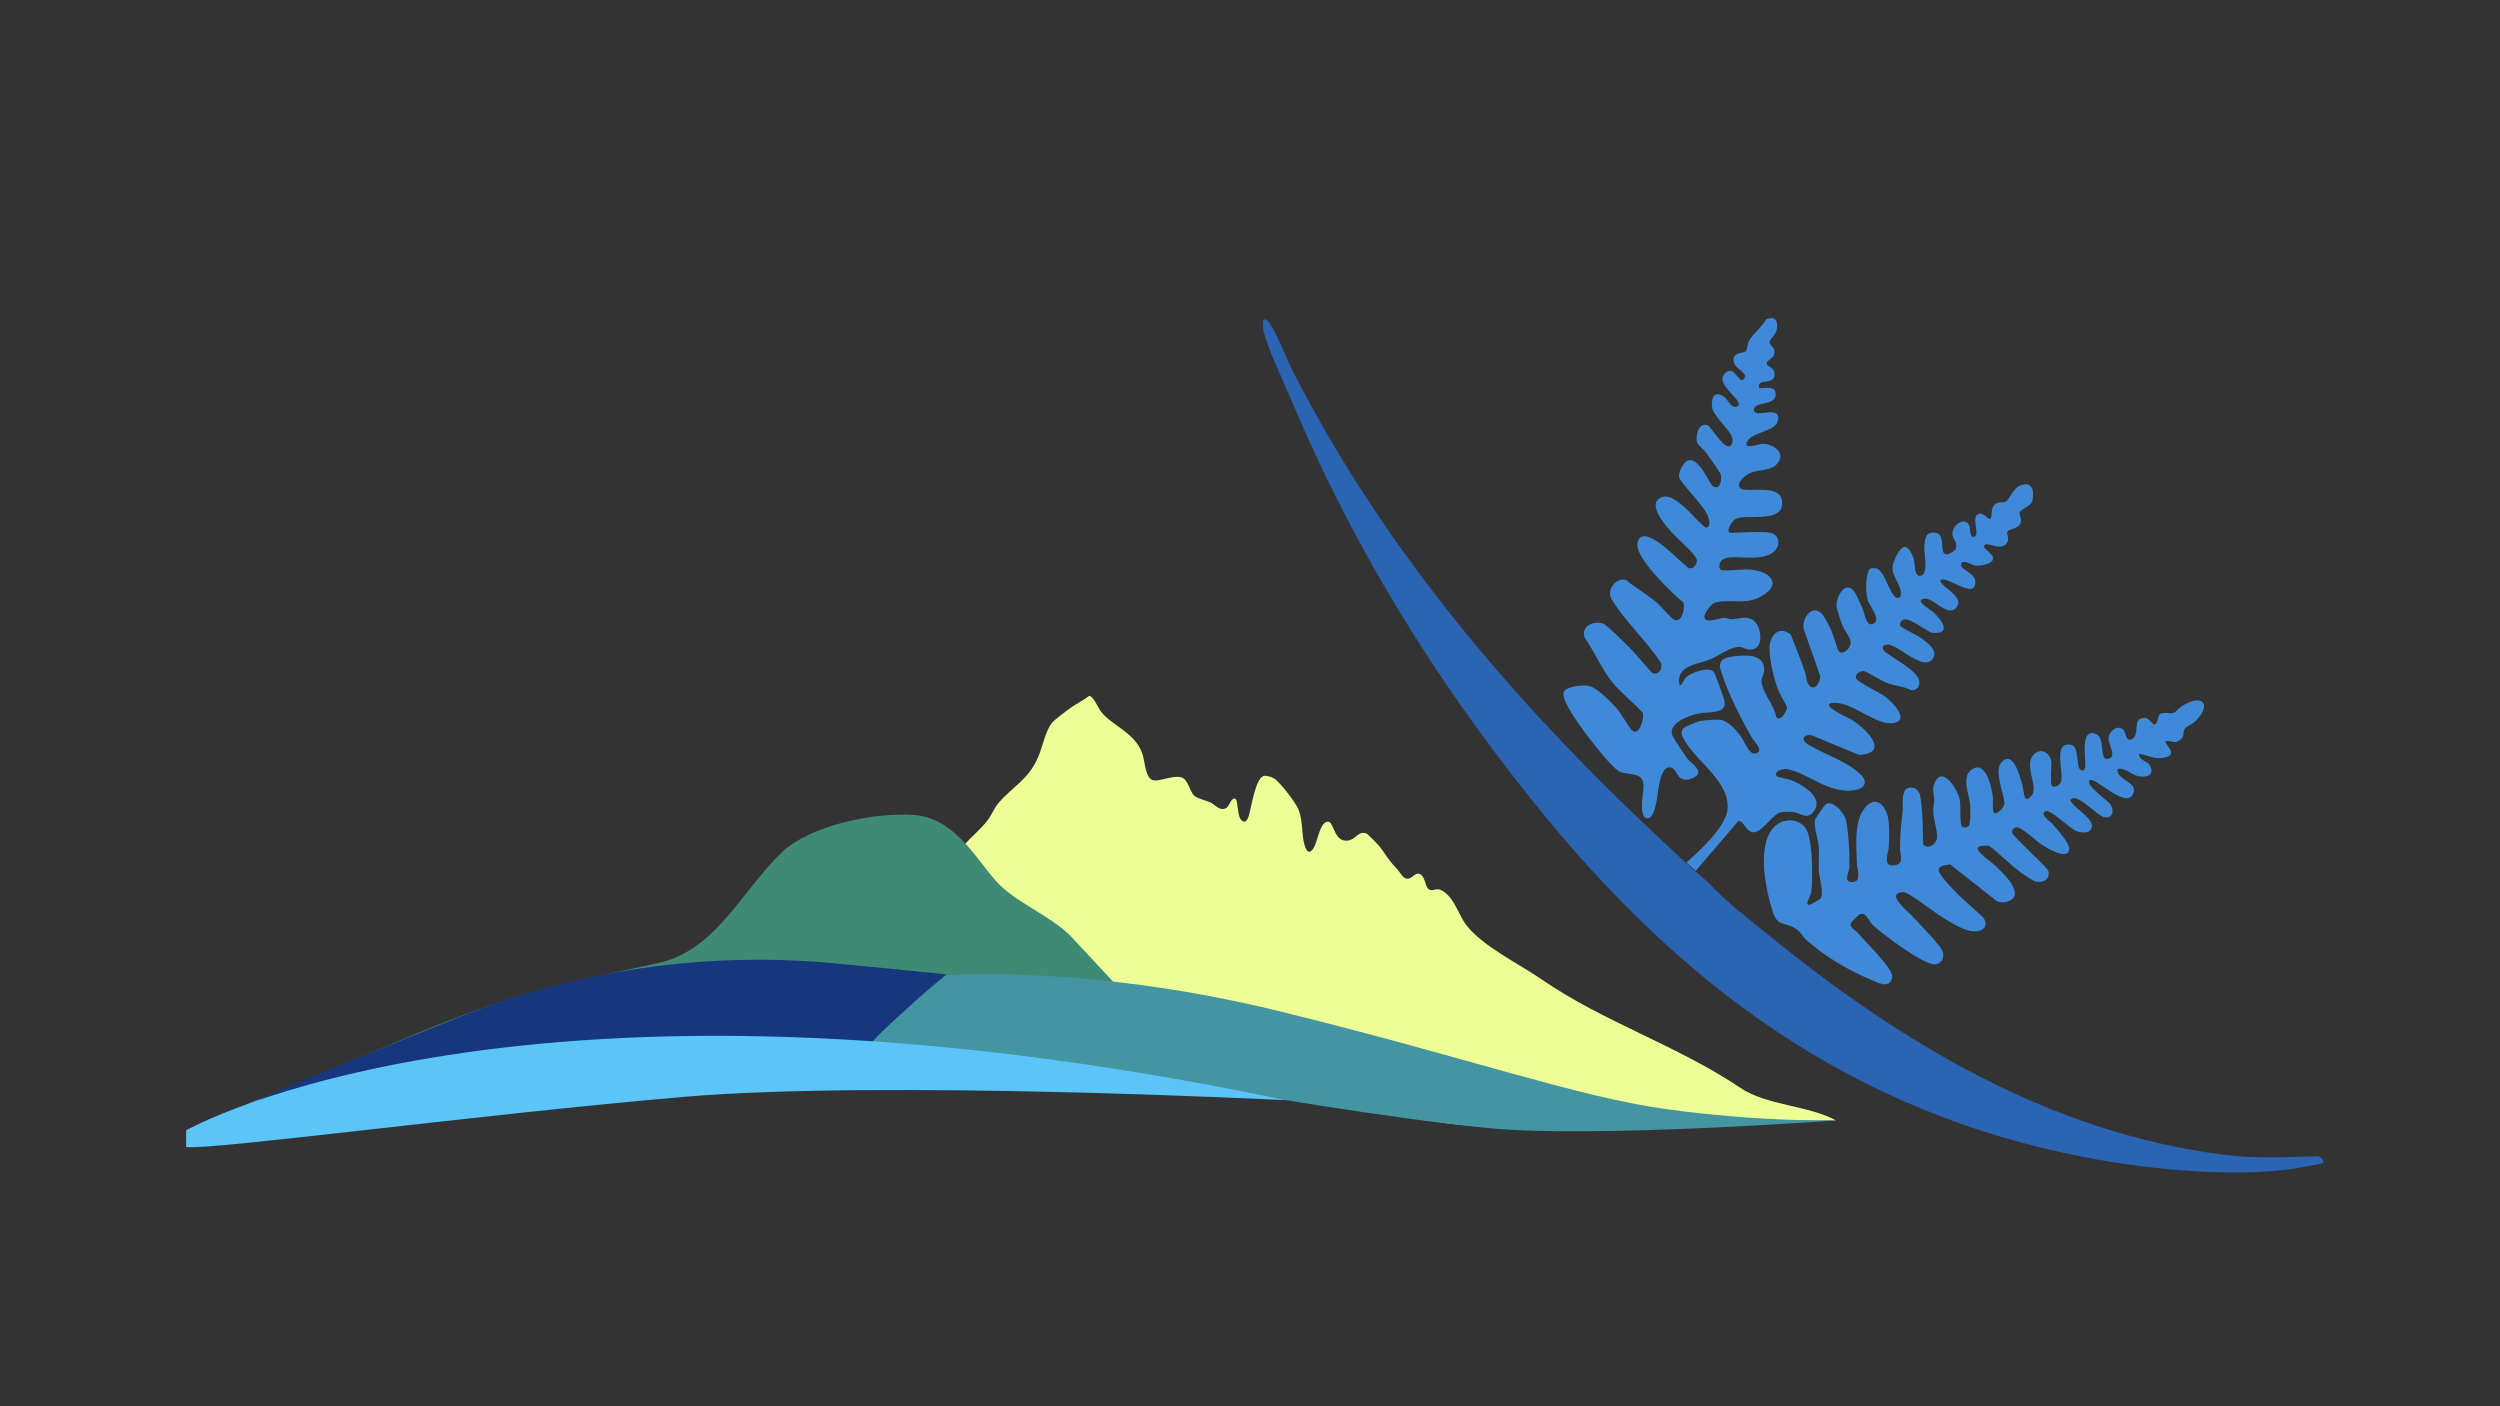
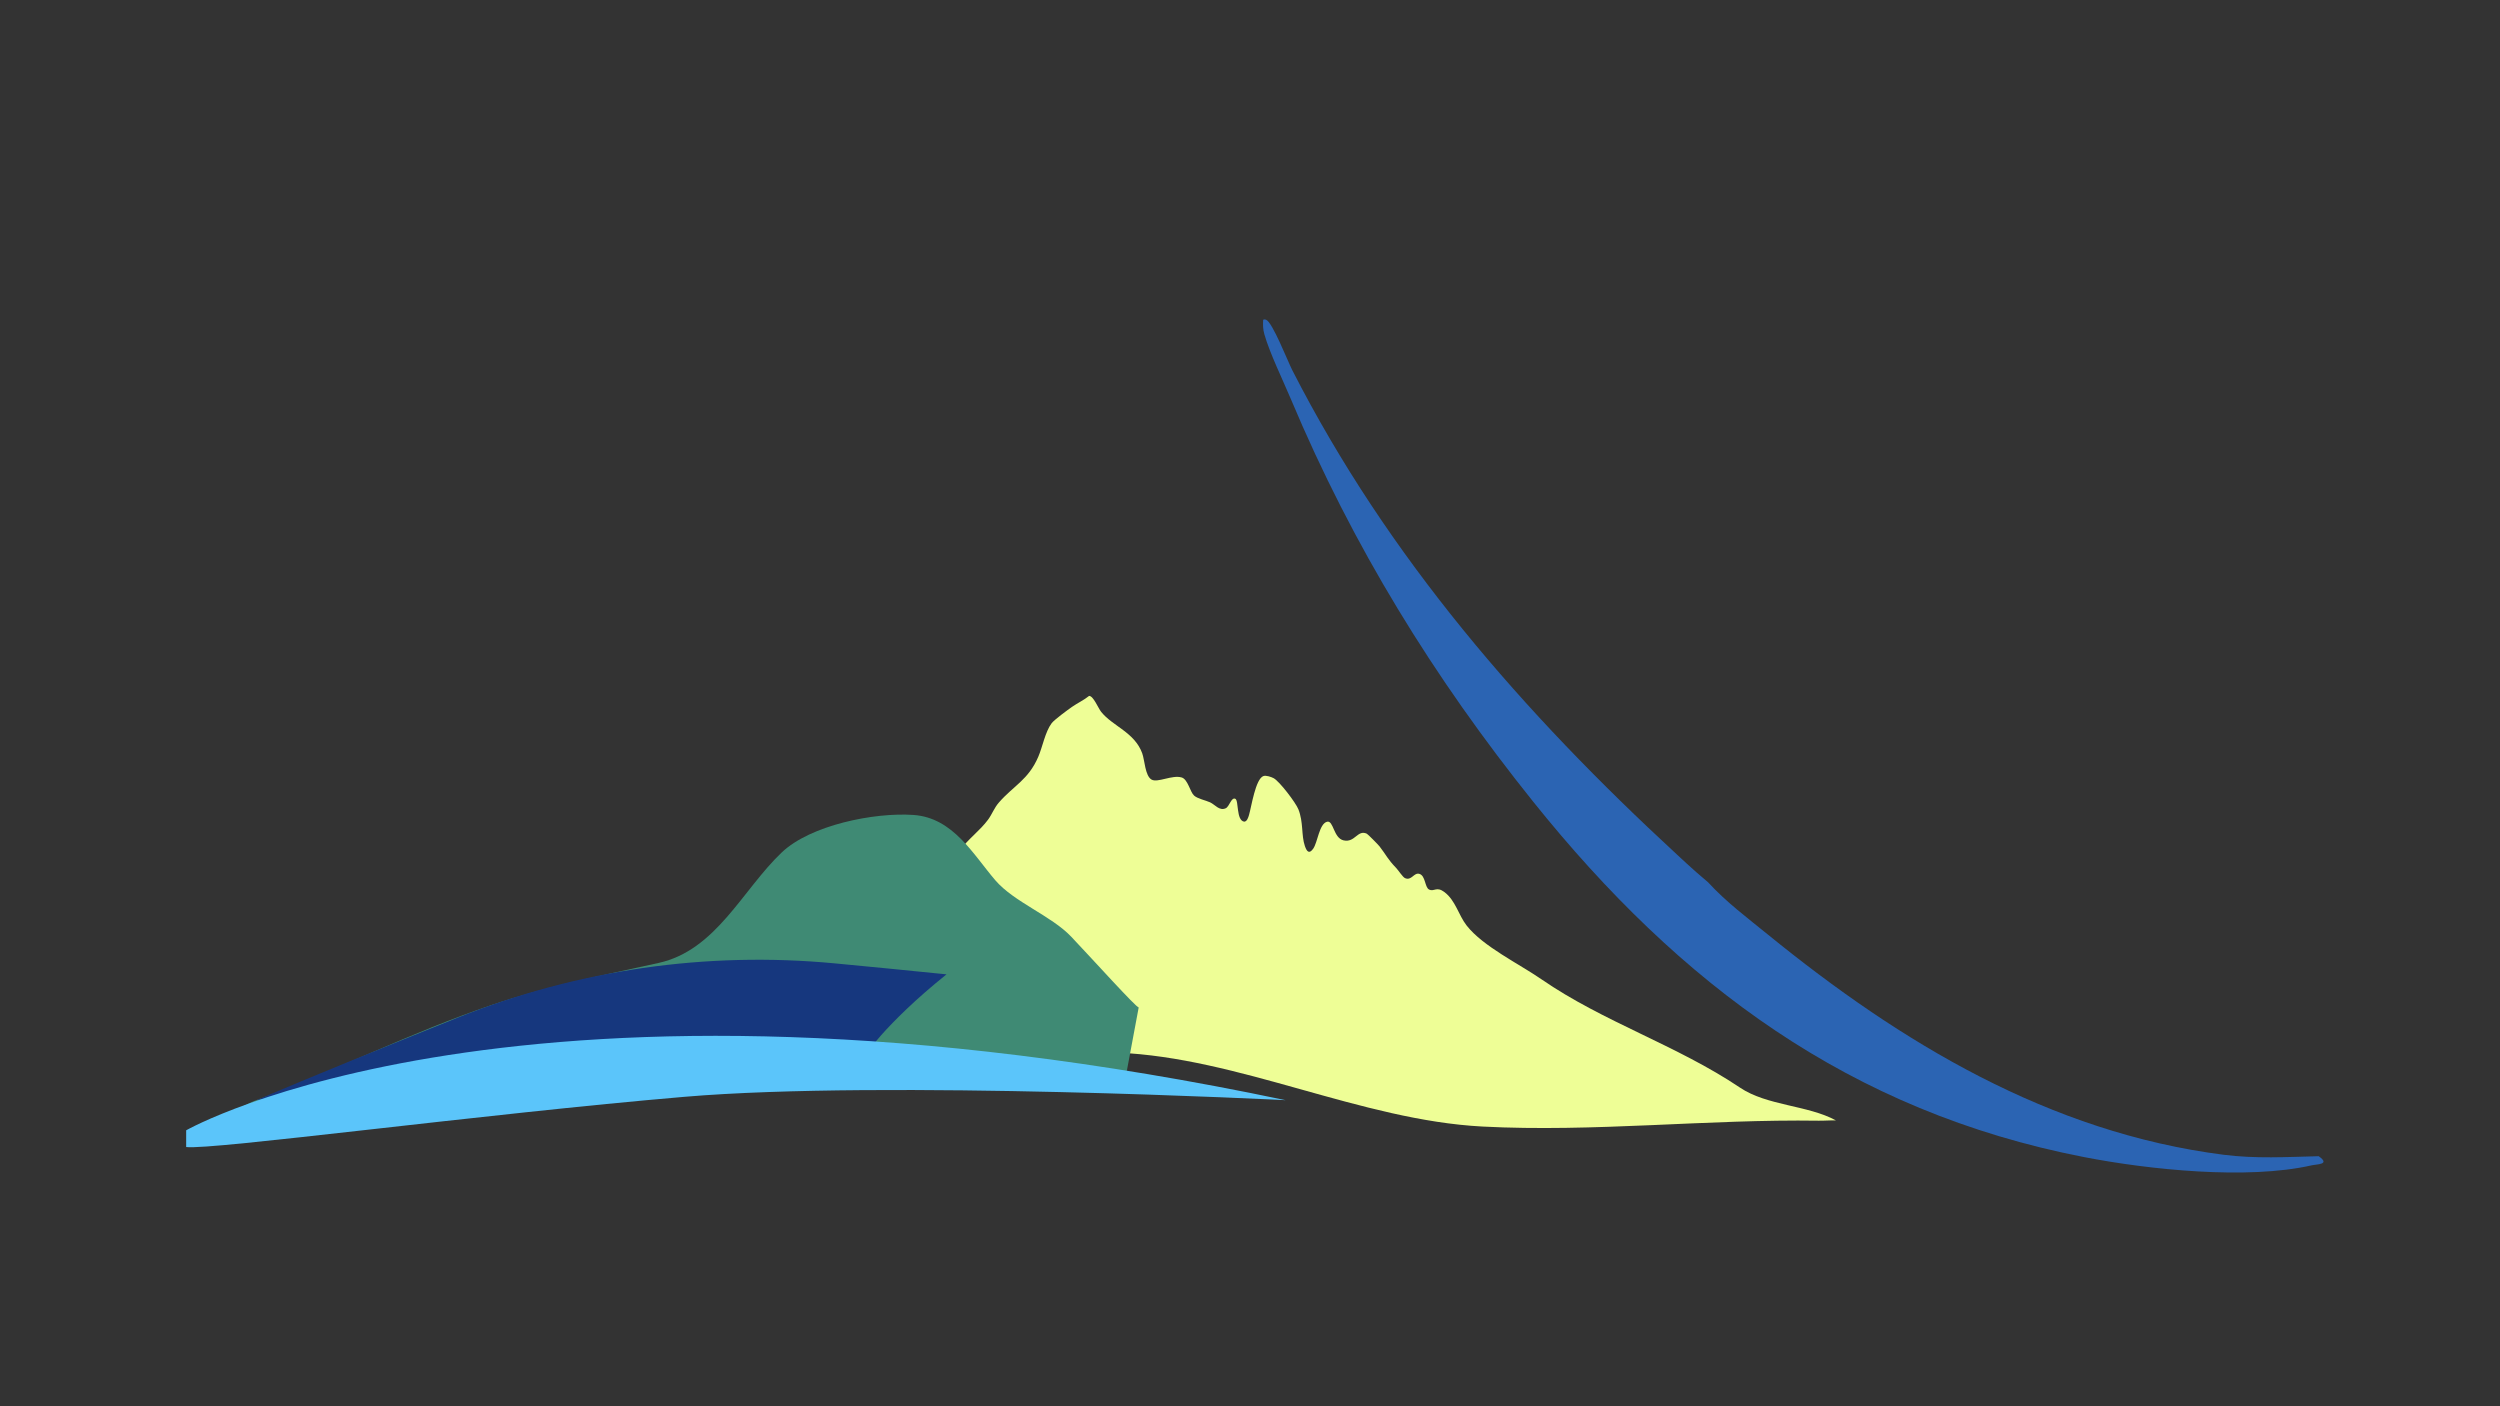
<svg xmlns="http://www.w3.org/2000/svg" width="807" height="454" xml:space="preserve" overflow="hidden">
  <rect width="100%" height="100%" fill="#333333" stroke="none" />
  <g transform="translate(-418 -44)">
    <g>
      <g>
        <g>
          <g>
            <path d="M347.963 309.701C348.151 308.829 347.518 308.77 347.011 308.401 343.726 306.018 338.798 304.227 335.304 302.076 326.156 296.438 318.203 288.611 312.138 279.753 311.492 278.809 308.539 274.128 308.598 273.457 311.094 269.925 315.028 267.136 317.624 263.591 318.967 261.763 319.587 259.816 321.114 258.063 325.9 252.573 330.619 250.748 333.815 243.307 335.216 240.052 336.034 235.271 338.131 232.46 338.966 231.34 343.332 228.136 344.72 227.167 346.507 225.921 348.512 225.019 350.215 223.635 351.591 223.635 353.13 227.557 354.099 228.782 357.753 233.396 364.896 235.38 367.345 242.175 368.155 244.414 368.251 249.444 370.353 250.652 372.29 251.767 376.976 249.062 380.05 249.96 382.072 250.551 382.756 254.594 384.048 255.794 385.155 256.822 387.797 257.338 389.223 257.992 390.822 258.726 392.235 260.853 394.265 259.909 395.494 259.338 396.048 256.285 397.34 256.838 398.544 257.354 397.591 263.818 400.217 264.233 401.152 264.229 401.564 262.807 401.777 262.086 402.553 259.456 403.879 250.379 406.433 249.511 407.289 249.221 408.929 249.775 409.722 250.199 411.613 251.205 416.852 258.101 417.704 260.249 419.365 264.426 418.606 268.65 419.793 272.094 420.413 273.901 421.181 274.795 422.481 272.953 423.928 270.898 424.406 264.925 426.936 264.258 429.058 263.701 428.978 269.518 432.267 270.269 435.962 271.116 436.742 266.725 439.758 268.113 440.11 268.277 443.445 271.662 443.864 272.203 446.058 275.034 446.444 276.296 449.208 279.157 449.984 279.962 451.322 282.11 452.077 282.454 454.187 283.419 454.917 280.596 456.687 281.074 458.73 281.628 458.44 285.461 459.854 286.145 461.502 286.946 462.207 285.013 464.778 286.95 468.427 289.702 469.304 294.37 471.976 297.78 477.256 304.521 488.774 310.066 496.052 315.095 516.005 328.882 539.779 336.403 560.114 350.085 568.88 355.983 581.916 355.706 591.064 360.672 589.21 360.613 587.356 360.789 585.494 360.764 549.799 360.223 512.872 364.522 477.101 362.652 437.783 360.596 398.569 340.392 359.225 338.789" fill="#EEFE96" fill-rule="nonzero" fill-opacity="1" transform="matrix(1.001 0 0 1 419 45)" />
            <path d="M361.578 348.969C297.319 346.352 230.703 349.284 166.897 356.343 138.685 359.464 110.561 364.078 82.069 364.963 76.133 365.147 70.156 364.791 64.221 364.946L64.221 362.241C70.081 361.288 75.987 356.255 81.54 354.187 107.088 344.67 131.609 332.187 157.69 323.366 175.34 317.398 193.28 313.837 211.379 309.839 229.973 305.733 238.354 286.288 251.105 274.157 260.395 265.32 280.977 261.188 293.561 262.065 306.366 262.958 312.742 274.719 319.99 283.175 326.013 290.201 338.018 294.601 344.435 301.354 350.844 308.095 365.705 324.608 366.209 324.176" fill="#3F8A74" fill-rule="nonzero" fill-opacity="1" transform="matrix(1.001 0 0 1 419 45)" />
-             <path d="M545.823 280.105 559.589 264.044C561.561 263.524 562.311 269.56 566.25 267.052 567.89 266.012 571.422 261.738 572.802 261.314 573.892 260.978 576.342 260.999 577.499 261.167 579.89 261.511 581.66 263.814 583.896 260.932 587.344 256.486 580.259 252.266 576.728 250.878 575.784 250.505 572.177 249.829 572.022 249.641 570.784 248.139 573.687 246.965 575.39 247.288 582.231 248.58 588.678 255.383 597.109 254.058 600.468 253.529 601.517 251.281 598.853 248.844 594.097 244.482 587.348 242.527 582.113 239.356 579.685 237.884 580.415 236.021 583.086 236.298L598.476 242.674C608.618 242.154 600.93 234.528 596.739 231.705 595.431 230.82 588.535 227.884 588.82 226.517 589.034 225.498 591.756 225.938 592.528 226.081 597.624 227.037 604.709 233.186 609.491 232.423 615.245 231.508 609 225.409 606.991 223.908 605.384 222.708 598.103 219.168 597.616 218.099 596.974 216.698 598.686 215.511 600.053 215.645 600.963 215.737 605.917 218.912 607.674 219.541 609.977 220.364 612.968 220.556 615.308 221.79 616.911 221.983 618.014 220.779 617.951 219.147 617.821 215.683 609.537 211.543 607.058 209.504 606.009 208.644 605.544 207.591 607.15 207.117 610.493 206.128 619.494 216.572 622.447 211.371 623.928 208.758 620.295 206.228 618.303 204.819 617.213 204.047 611.974 201.518 611.814 201.044 611.441 199.92 612.246 199.102 613.307 198.917 614.859 198.649 619.893 202.248 621.583 203.175 628.512 204.114 625.568 199.45 622.43 196.594 621.533 195.776 615.828 192.508 619.763 192.257 622.833 192.064 627.678 199.047 630.232 194.568 632.224 191.078 623.353 187.622 624.888 186.149 627.342 185.13 635.676 192.399 635.991 187.173 636.205 183.633 630.836 183.121 631.448 181.036 631.935 179.38 635.022 181.389 635.848 181.544 637.274 181.812 641.557 181.179 641.716 179.363 641.855 177.727 638.617 176.292 638.826 175.294 639.267 173.21 644.674 177.647 646.406 173.843 647.01 172.513 645.894 171.343 646.376 170.575 647.018 169.556 650.621 169.783 650.747 167.098 650.789 166.175 650.093 165.072 650.34 164.301 650.604 163.47 653.88 162.354 654.312 160.865 655.235 157.699 654.413 154.083 650.403 155.731 648.281 156.604 647.006 160.085 646.028 160.781 645.072 161.469 643.914 160.874 642.694 161.545 640.441 162.782 641.826 166.234 640.659 166.482 639.951 166.633 638.453 164.011 636.767 165.035 634.716 166.28 637.501 171.46 635.744 172.22 634.129 172.916 634.41 169.787 634.124 168.927 632.875 165.202 627.988 168.688 628.663 171.922 628.949 173.289 630.333 174.124 629.733 176.032 629.46 176.905 627.3 178.205 626.39 177.916 624.251 177.24 626.663 171.368 623.055 170.966 619.939 170.617 619.8 172.61 619.561 175.298 619.352 177.668 621.013 184.224 618.446 184.874 616.269 185.428 616.495 180.739 616.164 179.505 615.862 178.381 614.704 175.852 613.53 175.542 611.625 175.043 609.277 180.634 609.277 182.257 609.277 185.608 612.867 188.595 611.797 191.711 608.643 193.989 607.335 182.79 603.79 182.433 602.05 182.257 601.727 182.517 601.303 184.086 600.623 186.581 600.64 190.226 601.303 192.722 601.76 194.446 605.774 198.98 603.165 200.297 600.732 201.526 600.384 197.206 599.68 195.574 599.151 194.35 597.641 190.885 597.016 190.042 594.009 185.973 591.148 191.699 591.24 194.555 591.274 195.553 592.679 199.794 593.128 200.897 593.711 202.344 595.649 204.706 595.783 206.065 596.01 208.317 593.128 210.771 591.882 209.106 591.53 208.636 590.087 203.661 589.529 202.445 589.005 201.304 587.315 197.969 586.58 197.193 583.384 193.809 580.004 198.594 580.608 201.933L585.943 217.125C586.144 219.697 583.556 222.826 581.941 219.453 581.417 218.359 581.463 217.012 581.048 215.838 579.647 211.849 578.099 207.889 576.531 203.959 572.978 200.729 569.702 203.892 569.635 208.07 569.572 212.121 571.095 218.396 572.63 222.201 573.049 223.241 575.251 226.852 575.268 227.322 575.306 228.333 573.175 232.28 571.795 230.405 571.3 226.873 566.951 222.054 567.068 218.736 567.118 217.339 568.096 216.324 567.898 214.667 567.382 210.318 562.811 210.486 559.489 210.721 556.661 210.922 552.71 211.379 553.83 215.167 555.844 221.966 560.462 231.152 564.069 237.313 564.736 238.454 568.02 241.42 565.155 242.229 563.096 242.808 561.527 238.282 560.466 236.818 558.998 234.797 556.548 231.919 553.994 231.399 552.777 231.152 548.612 231.5 547.308 231.726 546.641 231.844 542.509 233.542 542.103 233.895 540.647 235.162 541.415 236.575 542.165 237.909 546.112 244.943 557.458 251.662 555.999 260.907 555.999 260.932 555.99 260.957 555.982 260.987 554.703 266.767 547.056 273.612 542.853 277.412" fill="#3E8AD9" fill-rule="nonzero" fill-opacity="1" transform="matrix(1.001 0 0 1 419 45)" />
            <path d="M546.112 280.621C543.957 278.746 541.876 276.779 539.787 274.849 490.272 229.142 446.574 178.964 415.695 118.418 414.31 115.7 409.327 102.974 407.297 102.223 407.025 102.122 406.366 101.971 406.337 102.365 406.253 103.997 406.278 105.306 406.727 106.891 408.43 112.923 412.729 121.748 415.284 127.838 435.157 175.21 461.351 217.776 493.468 257.845 540.689 316.76 595.477 357.773 671.027 372.5 692.05 376.598 723.705 379.878 744.38 375.185 746.25 374.761 750.6 374.958 746.724 372.223 736.377 372.479 726.356 373.075 716.042 371.754 659.891 364.564 611.89 335.53 569.094 300.666 562.483 295.28 555.613 290.142 549.837 283.821" fill="#2B64B3" fill-rule="nonzero" fill-opacity="1" transform="matrix(1.001 0 0 1 419 45)" />
-             <path d="M654.174 255.786C651.641 258.743 651.72 254.833 651.427 253.646 650.818 251.197 648.688 241.21 644.749 244.729 641.654 247.497 645.236 254.733 645.37 258.428 645.399 259.531 643.26 261.729 642.308 261.54 641.268 261.335 641.788 257.442 641.679 256.423 641.385 253.68 639.649 245.115 635.542 247.002 631.079 249.054 633.986 255.27 634.301 258.47 634.427 259.728 634.519 264.716 633.932 265.471 633.361 266.205 631.843 266.427 631.495 265.374 630.991 263.839 631.31 259.229 631 257.262 630.53 254.259 625.58 245.874 622.917 251.595 621.86 253.869 622.753 255.257 622.741 257.237 622.732 258.529 622.313 259.745 622.422 261.331 622.577 263.608 623.873 267.526 623.638 269.493 623.391 271.569 620.719 273.369 619.192 271.523 618.978 266.163 619.142 260.634 618.11 255.396 617.816 254.699 617.129 253.655 616.386 253.433 611.575 251.994 612.833 258.248 612.544 260.894 612.057 265.349 611.663 268.553 611.739 273.239 611.768 274.975 613.094 277.668 610.229 278.272 605.833 279.195 607.96 274.401 608.085 272.417 608.249 269.803 608.4 264.107 607.574 261.834 605.841 257.061 602.557 256.31 599.701 260.756 596.899 265.118 597.683 272.479 597.805 277.748 597.843 279.4 599.361 283.326 596.773 283.683 593.187 284.182 595.213 280.701 595.33 279.337 595.62 275.994 595.083 266.872 594.265 263.667 593.715 261.519 590.343 257.388 587.99 258.474 587.465 258.718 584.357 263.151 584.273 263.776 583.938 266.263 585.318 269.741 585.519 272.408 585.712 274.958 585.36 277.626 585.528 280.185 585.679 282.445 587.428 287.651 585.918 289.194 585.729 289.387 583.116 290.885 582.789 290.981 580.549 291.636 582.956 288.146 583.074 287.168 583.644 282.412 583.56 271.775 581.853 267.471 580.247 263.424 575.008 262.786 571.854 265.299 565.004 270.756 568.41 286.409 570.793 293.695 572.265 298.2 574.941 296.56 578.284 298.909 579.802 299.974 580.301 301.354 581.409 302.34 587.474 307.751 594.961 312.167 602.456 315.309 604.625 316.219 608.09 318.224 609.13 314.835 609.646 313.149 607.137 310.28 606.009 308.887 603.618 305.934 600.586 303.019 598.04 300.041 597.322 299.202 595.221 298.456 595.959 296.799 596.031 296.639 598.216 294.425 598.413 294.307 600.712 292.953 601.437 296.09 602.947 297.604 604.352 299.014 607.603 301.409 609.331 302.696 612.129 304.789 619.121 309.701 622.317 310.238 624.905 310.67 626.47 308.023 625.232 305.649 624.07 303.426 617.77 297.072 615.661 294.735 614.31 293.238 606.622 287.147 612.829 286.971 614.398 286.925 621.982 292.894 624.003 294.177 627.254 296.245 633 300.326 636.876 299.559 639.334 299.072 639.963 297.26 638.592 295.163 634.385 291.329 629.951 287.663 626.306 283.272 623.815 280.269 622.695 278.566 627.862 278.008L642.769 289.756C644.053 290.537 645.81 290.356 647.119 289.723 652.077 287.328 644.422 280.34 642.308 278.335 640.139 276.28 632.208 271.473 640.446 272.006 644.036 274.724 647.505 278.415 651.133 280.986 651.783 281.447 654.665 283.326 655.185 283.486 657.764 284.27 660.34 282.731 659.501 279.992 658.146 277.92 648.205 269.078 647.87 267.815 647.639 266.947 648.461 266.125 649.275 266.045 650.823 265.894 655.587 270.441 657.286 271.553 658.842 272.572 665.776 276.993 666.279 273.201 666.539 271.225 662.169 266.511 660.742 264.82 660.155 264.128 656.804 262.081 658.473 260.915 660.088 259.791 666.455 266.658 668.846 267.371 670.629 267.903 673.225 268.147 673.586 265.756 673.955 263.319 668.536 260.139 667.084 258.072 666.694 257.518 666.35 257.442 667.084 256.83 667.764 256.369 668.376 256.696 669.026 256.952 671.405 257.887 674.752 261.494 677.222 262.698 680.364 263.491 681.002 260.681 679.395 258.466 678.669 257.468 671.38 252.35 672.831 250.899 674.391 249.335 684.483 260.391 686.87 255.307 688.774 251.256 681.362 250.987 681.845 247.212 684.475 246.726 686.19 249.146 688.703 249.569 690.817 249.926 693.472 249.557 692.645 246.881 691.827 244.226 688.807 244.914 688.812 242.296 692.071 242.93 694.013 244.373 697.528 243.425 701.542 242.342 696.63 238.97 697.419 238.198 699.378 238.098 700.405 239.239 702.133 237.787 703.685 236.483 702.75 235.531 703.534 234.272 704.033 233.471 705.782 232.876 706.659 232.07 712.452 226.739 709.587 222.415 702.448 227.041 701.638 227.565 700.606 228.92 699.998 229.101 698.736 229.474 696.911 228.811 695.774 229.382 694.663 229.944 695.091 232.183 693.925 232.871 692.922 233.094 692.037 229.78 689.227 231.038 686.891 232.083 689.193 236.869 686.073 237.737 684.332 238.223 684.575 234.964 683.485 234.306 681.396 233.048 679.181 235.12 678.98 237.213 678.795 239.121 681.643 243.156 679.093 243.878 675.444 244.909 678.414 236.953 674.58 235.816 668.838 234.113 672.709 247.103 670.964 247.623 667.781 248.571 670.113 240.069 666.866 239.436 660.835 238.261 664.635 248.248 663.624 251.339 663.2 252.64 660.914 253.651 660.524 252.338 660.21 251.281 660.524 246.902 660.524 245.371 660.524 242.535 657.412 239.901 654.849 242.565 651.397 246.143 656.586 252.971 654.157 255.807Z" fill="#3E8AD9" fill-rule="nonzero" fill-opacity="1" transform="matrix(1.001 0 0 1 419 45)" />
-             <path d="M521.319 248.089C524.301 249.435 528.873 247.854 529.012 252.732 529.066 254.641 527.309 262.597 530.056 263.126 532.292 263.554 533.064 258.277 533.37 256.717 533.785 254.59 534.272 244.947 538.407 246.99 539.871 247.715 540.056 252.229 544.858 250.169 549.25 248.286 544.355 245.388 543.315 244.133 542.732 243.433 538.567 237.087 538.315 236.432 536.771 232.448 543.512 230.028 546.586 229.361 549.741 228.673 555.932 229.591 555.118 225.376 554.891 224.214 552.807 218.455 552.253 217.167 552.043 216.672 551.775 215.922 551.347 215.615 549.426 214.235 543.961 216.219 542.497 217.893 541.956 218.51 540.622 221.928 540.446 219.126 540.102 213.648 546.83 213.392 550.701 211.752 553.142 210.716 557.383 207.474 560.298 207.868 561.603 208.044 562.085 208.938 563.993 208.665 568.075 208.082 566.938 200.734 564.199 199.081 561.892 197.693 559.702 198.812 557.467 198.884 556.603 198.909 555.802 198.431 555.009 198.439 553.377 198.46 548.466 200.704 548.65 197.852 548.713 196.875 550.877 193.897 551.817 193.607 556.263 192.236 561.217 194.169 565.831 192.043 574.068 188.247 570.679 183.436 563.222 182.848 561.309 182.697 554.95 183.402 554.078 182.995 553.147 182.563 553.449 180.881 553.956 180.168 556.162 177.056 565.843 180.986 570.767 177.308 573.292 175.424 573.12 171.574 569.769 170.978 566.732 170.441 560.508 170.978 557.064 170.978 555.353 170.978 557.261 167.077 559.015 166.373 562.207 165.085 572.99 167.572 573.657 162.132 574.605 154.418 562.471 158.357 560.311 156.675 558.465 155.241 561.607 152.602 562.987 151.898 566.334 150.19 570.411 151.461 572.621 148.009 574.706 144.746 570.268 142.141 567.336 142.28 566.204 142.334 560.189 144.536 562.79 141.047 564.966 138.127 572.034 138.379 572.437 134.264 572.886 129.722 564.849 134.176 564.623 131.425 564.379 128.463 571.397 130.082 571.611 126.483 571.795 123.367 568.372 124.378 566.288 124.256 565.461 120.922 570.696 123.38 571.212 120.347 571.694 117.516 568.741 117.507 568.721 116.274 568.7 114.995 571.854 114.743 571.124 111.87 570.918 111.056 569.572 110.146 569.639 109.37 569.71 108.523 571.489 107.109 571.833 105.834 572.617 102.927 571.699 100.704 568.515 102.105 567.24 104.492 564.304 106.778 563.071 108.955 562.492 109.978 562.349 111.958 562.11 112.294 561.67 112.906 558.629 112.805 558.167 114.303 557.064 117.881 562.609 118.837 561.59 120.976 560.097 124.109 558.486 116.496 555.42 119.336 551.649 122.83 560.34 127.511 559.715 129.751 557.802 131.76 556.494 128.367 555.235 127.322 551.712 124.386 550.433 127.952 551.305 131.253 552.228 133.799 556.708 137.808 557.454 139.851 557.857 140.946 557.865 142.754 556.578 143.068 554.627 143.551 550.647 136.529 549.606 136.21 547.904 135.686 546.742 137.066 546.381 138.576 545.353 142.867 547.283 142.578 549.242 145.195 549.858 146.017 553.784 151.621 553.889 152.019 554.384 153.924 553.641 157.585 551.297 155.845 550.747 155.438 548.545 151.231 547.606 150.111 546.419 148.697 544.988 146.806 542.92 147.821 541.826 148.357 539.422 152.644 540.928 153.919 543.113 157.225 547.828 161.666 549.502 165.018 550.051 166.113 550.953 169.032 549.229 169.317 548.52 169.435 543.566 163.877 542.522 162.984 540.433 161.201 537.111 158.126 534.339 159.733 530.174 162.149 536.323 168.852 538.206 170.982 539.745 172.723 546.087 178.088 546.201 179.816 546.293 181.255 544.888 183.096 543.344 182.249 540.412 179.707 537.216 176.515 534.108 174.262 531.965 172.71 527.602 170.148 527.024 174.552 526.411 179.195 538.214 190.545 541.901 193.519 542.409 195.226 541.381 200.234 538.839 199.047 537.875 198.599 534.557 194.614 533.286 193.523 530.178 190.847 526.508 188.872 523.379 186.221 520.224 185.256 516.869 189.362 518.752 192.487 522.951 199.463 529.972 205.909 534.511 212.788 535.48 214.756 533.693 217.39 531.637 216.073 529.272 213.535 526.914 210.494 524.498 208.049 523.324 206.862 517.091 200.75 516.185 200.381 513.115 199.123 508.597 201.107 510.049 204.873 513.228 209.391 515.522 215.003 518.987 219.294 521.781 222.759 525.837 225.774 528.789 229.172 529.297 230.766 527.732 236.453 525.488 234.927 524.637 234.348 521.659 229.189 520.401 227.716 518.622 225.64 514.184 221.223 511.668 220.468 509.852 219.923 503.795 220.552 503.245 222.494 502.725 224.336 505.28 228.295 506.282 229.948 508.388 233.429 518.228 246.675 521.344 248.08Z" fill="#3E8AD9" fill-rule="nonzero" fill-opacity="1" transform="matrix(1.001 0 0 1 419 45)" />
            <path d="M81.536 354.191C81.536 354.191 140.023 342.208 277.223 340.648 277.223 340.648 284.065 329.725 304.231 313.522 292.382 312.306 280.004 311.098 268.176 309.974 226.81 306.048 185.105 312.058 146.537 327.519 123.992 336.558 99.408 346.549 81.54 354.191Z" fill="#16377E" fill-rule="nonzero" fill-opacity="1" transform="matrix(1.001 0 0 1 419 45)" />
-             <path d="M304.072 313.862C304.072 313.862 349.804 310.259 411.383 325.384 472.961 340.509 507.528 353.113 536.696 357.073 565.864 361.033 587.109 360.676 591.073 360.676 591.073 360.676 512.93 366.439 479.442 363.197 445.953 359.955 404.181 352.392 368.532 346.994 332.884 341.591 284.27 338.605 278.868 338.84 273.465 339.075 304.076 313.866 304.076 313.866Z" fill="#4396A1" fill-rule="nonzero" fill-opacity="1" transform="matrix(1.001 0 0 1 419 45)" />
            <path d="M59.037 363.86C59.037 363.86 166.725 302.281 413.585 354.137 413.585 354.137 284.501 347.535 219.684 353.055 154.867 358.579 66.914 370.34 59.037 369.258" fill="#5BC5FA" fill-rule="nonzero" fill-opacity="1" transform="matrix(1.001 0 0 1 419 45)" />
          </g>
        </g>
      </g>
    </g>
  </g>
</svg>